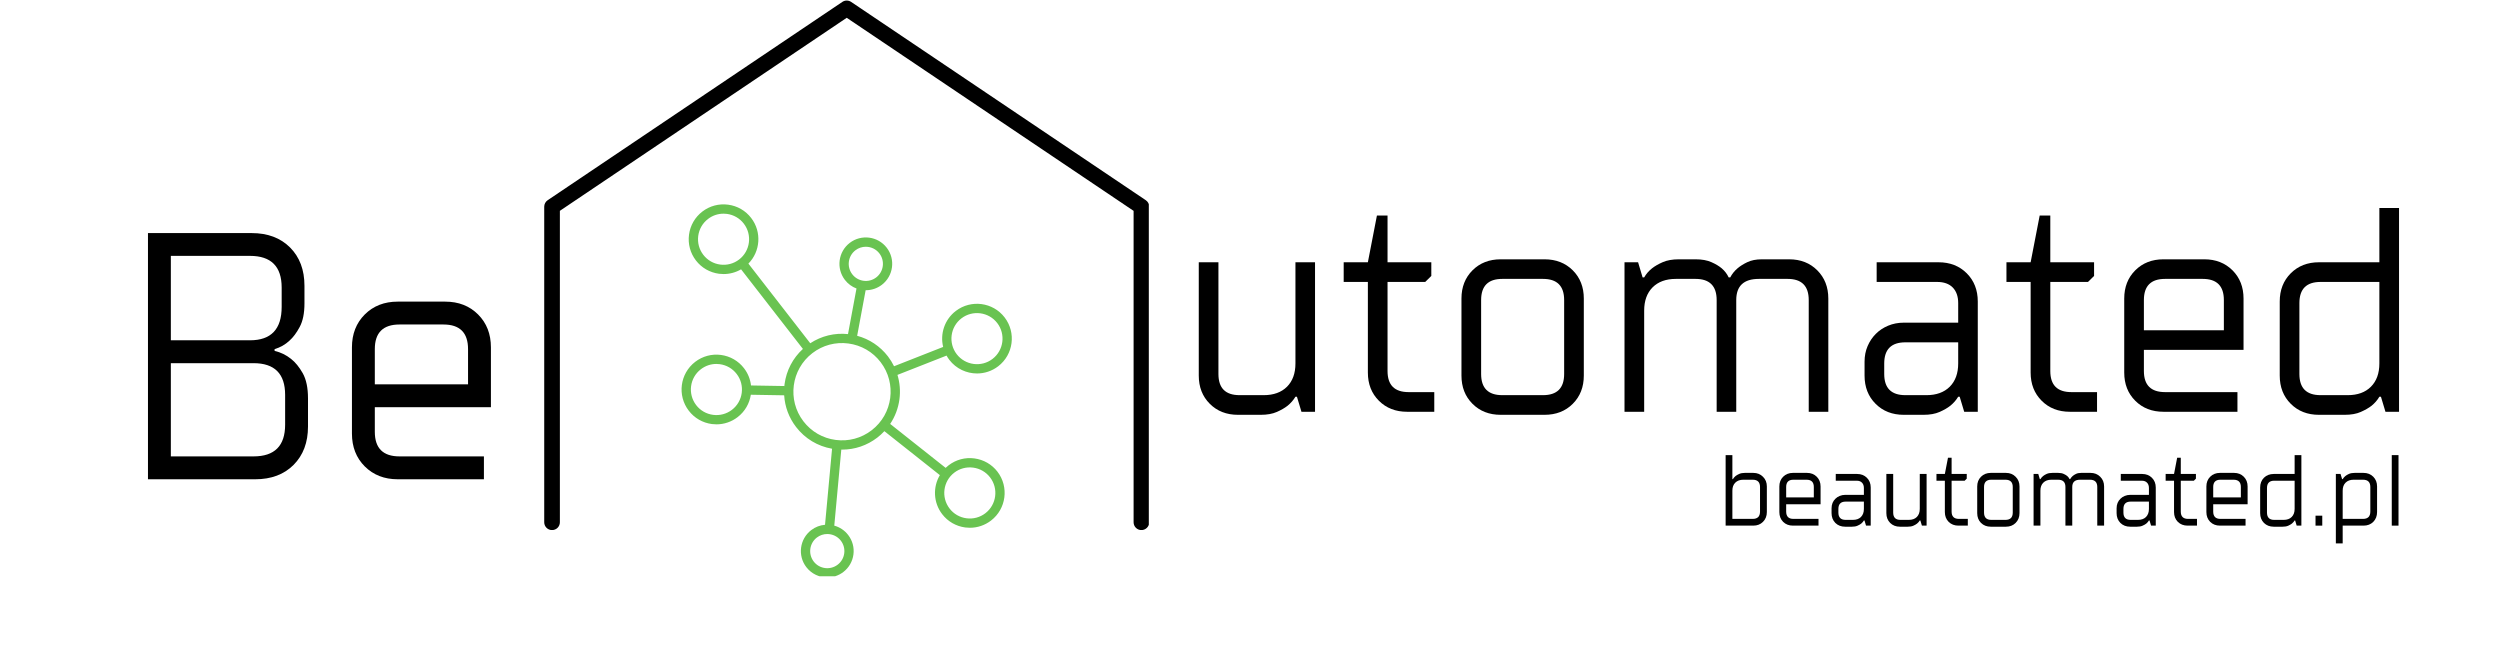
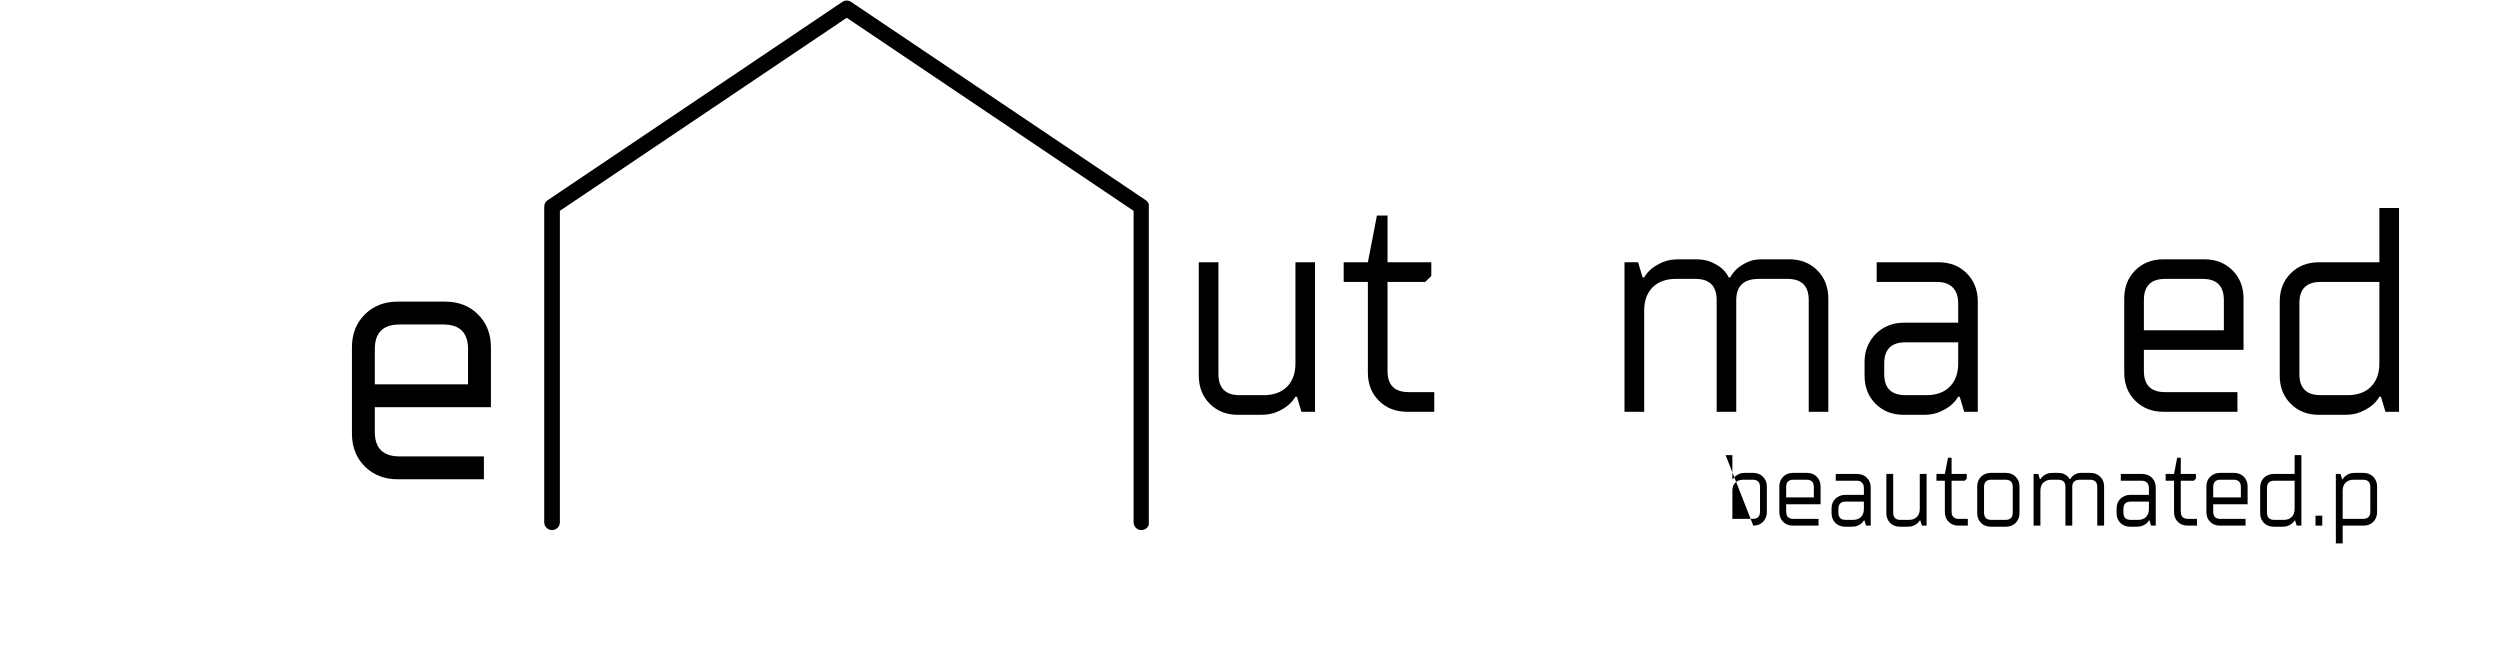
<svg xmlns="http://www.w3.org/2000/svg" width="633" viewBox="0 0 474.75 125.25" height="167" preserveAspectRatio="xMidYMid meet">
  <defs>
    <g />
    <clipPath id="c31e196308">
      <path d="M 103.348 0 L 218.16 0 L 218.16 100.648 L 103.348 100.648 Z M 103.348 0 " clip-rule="nonzero" />
    </clipPath>
    <clipPath id="47372891d7">
      <path d="M 129 38.609 L 192.695 38.609 L 192.695 109.434 L 129 109.434 Z M 129 38.609 " clip-rule="nonzero" />
    </clipPath>
  </defs>
  <g clip-path="url(#c31e196308)">
    <path fill="#000000" d="M 216.754 100.664 C 215.934 100.664 215.27 100 215.27 99.176 L 215.27 40.043 L 160.793 3.379 L 106.32 40.035 L 106.32 99.176 C 106.32 100 105.656 100.664 104.832 100.664 C 104.012 100.664 103.348 100 103.348 99.176 L 103.348 39.25 C 103.348 38.75 103.598 38.293 104.004 38.02 L 159.965 0.359 C 160.469 0.02 161.121 0.02 161.625 0.359 L 217.586 38.02 C 217.992 38.293 218.242 38.758 218.242 39.25 L 218.242 99.176 C 218.242 99.992 217.57 100.664 216.754 100.664 Z M 216.754 100.664 " fill-opacity="1" fill-rule="nonzero" />
  </g>
  <g clip-path="url(#47372891d7)">
-     <path fill="#69c351" d="M 185.031 87.051 C 183.281 86.82 181.543 87.285 180.141 88.363 C 179.941 88.516 179.754 88.68 179.578 88.848 L 169.043 80.504 C 169.973 79.117 170.578 77.523 170.805 75.82 C 171.012 74.238 170.875 72.668 170.426 71.191 L 179.75 67.527 C 179.902 67.805 180.082 68.074 180.277 68.336 C 181.578 70.031 183.547 70.922 185.535 70.922 C 186.941 70.922 188.359 70.477 189.559 69.555 C 192.453 67.332 193 63.172 190.777 60.277 C 188.559 57.383 184.395 56.836 181.5 59.055 C 179.355 60.703 178.5 63.41 179.105 65.883 L 169.781 69.551 C 169.461 68.898 169.074 68.273 168.625 67.684 C 167.137 65.746 165.094 64.391 162.773 63.766 L 164.387 55.109 C 164.398 55.109 164.414 55.113 164.426 55.113 C 165.492 55.113 166.562 54.773 167.473 54.078 C 169.664 52.395 170.078 49.242 168.395 47.051 C 166.711 44.855 163.562 44.441 161.367 46.125 C 159.176 47.809 158.762 50.961 160.445 53.152 C 161.035 53.922 161.805 54.469 162.648 54.785 L 161.035 63.445 C 158.496 63.18 155.988 63.789 153.867 65.184 L 142.121 50.062 C 144.398 47.75 144.684 44.043 142.652 41.398 C 141.578 39.996 140.02 39.098 138.266 38.867 C 136.516 38.637 134.777 39.102 133.375 40.176 C 131.973 41.254 131.074 42.812 130.844 44.562 C 130.613 46.316 131.078 48.055 132.152 49.457 C 133.23 50.859 134.789 51.754 136.539 51.988 C 136.832 52.023 137.125 52.043 137.418 52.043 C 138.582 52.043 139.723 51.734 140.73 51.145 L 152.473 66.262 C 150.559 68.008 149.332 70.348 148.988 72.949 C 148.973 73.066 148.961 73.188 148.949 73.309 L 142.617 73.199 C 142.484 72.047 142.051 70.918 141.293 69.934 C 140.219 68.531 138.66 67.637 136.906 67.402 C 135.156 67.172 133.418 67.641 132.016 68.715 C 129.121 70.938 128.574 75.102 130.797 77.992 C 131.871 79.395 133.43 80.293 135.184 80.527 C 135.477 80.562 135.766 80.582 136.059 80.582 C 137.508 80.582 138.906 80.109 140.074 79.211 C 141.484 78.133 142.332 76.59 142.582 74.961 L 148.914 75.07 C 149.047 77.238 149.816 79.316 151.168 81.078 C 152.863 83.289 155.277 84.742 158.008 85.215 L 156.672 99.656 C 155.746 99.734 154.832 100.066 154.047 100.672 C 151.852 102.355 151.438 105.508 153.121 107.699 C 154.109 108.984 155.598 109.656 157.102 109.656 C 158.168 109.656 159.242 109.32 160.148 108.625 C 161.211 107.809 161.891 106.629 162.066 105.301 C 162.242 103.973 161.887 102.656 161.07 101.598 C 160.383 100.699 159.445 100.098 158.43 99.82 L 159.762 85.379 C 159.816 85.379 159.867 85.383 159.918 85.383 C 162.324 85.383 164.652 84.598 166.594 83.105 C 167.082 82.73 167.531 82.32 167.941 81.879 L 178.48 90.227 C 177.141 92.484 177.223 95.43 178.918 97.637 C 179.992 99.039 181.551 99.934 183.305 100.168 C 183.598 100.203 183.891 100.223 184.18 100.223 C 185.629 100.223 187.027 99.75 188.195 98.855 C 191.09 96.633 191.637 92.469 189.418 89.574 C 188.344 88.18 186.785 87.281 185.031 87.051 Z M 182.574 60.457 C 184.695 58.828 187.75 59.23 189.379 61.352 C 191.008 63.473 190.605 66.527 188.484 68.156 C 186.363 69.785 183.309 69.383 181.68 67.262 C 180.051 65.141 180.449 62.086 182.574 60.457 Z M 161.844 52.082 C 160.754 50.664 161.023 48.617 162.445 47.527 C 163.031 47.078 163.727 46.859 164.418 46.859 C 165.395 46.859 166.359 47.293 166.996 48.125 C 168.09 49.547 167.82 51.59 166.398 52.68 C 164.977 53.77 162.934 53.504 161.844 52.082 Z M 139.004 77.82 C 137.973 78.609 136.699 78.949 135.414 78.781 C 134.129 78.613 132.984 77.953 132.199 76.926 C 130.57 74.801 130.969 71.746 133.09 70.121 C 133.949 69.461 134.977 69.113 136.035 69.113 C 136.25 69.113 136.465 69.129 136.68 69.156 C 137.965 69.328 139.105 69.984 139.895 71.016 C 141.527 73.137 141.125 76.188 139.004 77.82 Z M 136.773 50.242 C 135.488 50.074 134.344 49.414 133.555 48.387 C 132.766 47.359 132.426 46.082 132.594 44.797 C 132.766 43.512 133.422 42.371 134.453 41.582 C 135.305 40.922 136.332 40.578 137.395 40.578 C 137.609 40.578 137.82 40.59 138.035 40.617 C 139.32 40.789 140.465 41.445 141.254 42.477 C 142.883 44.598 142.48 47.652 140.359 49.281 C 139.332 50.066 138.059 50.41 136.773 50.242 Z M 159.676 102.676 C 160.203 103.363 160.434 104.219 160.32 105.078 C 160.207 105.938 159.766 106.703 159.078 107.23 C 157.656 108.32 155.613 108.055 154.523 106.633 C 153.434 105.211 153.703 103.168 155.121 102.078 C 155.711 101.629 156.406 101.41 157.094 101.41 C 158.07 101.41 159.039 101.844 159.676 102.676 Z M 165.523 81.711 C 163.566 83.215 161.141 83.867 158.695 83.543 C 156.246 83.223 154.074 81.969 152.57 80.008 C 149.469 75.969 150.234 70.16 154.273 67.059 C 156.23 65.555 158.656 64.906 161.102 65.227 C 163.547 65.551 165.723 66.805 167.223 68.762 C 170.324 72.801 169.562 78.613 165.523 81.711 Z M 187.125 97.461 C 186.098 98.25 184.82 98.594 183.535 98.422 C 182.25 98.254 181.105 97.594 180.32 96.566 C 178.691 94.445 179.09 91.391 181.211 89.762 C 182.238 88.973 183.516 88.633 184.801 88.801 C 186.086 88.969 187.23 89.629 188.016 90.656 C 189.648 92.781 189.246 95.832 187.125 97.461 Z M 187.125 97.461 " fill-opacity="1" fill-rule="nonzero" />
-   </g>
+     </g>
  <g fill="#000000" fill-opacity="1">
    <g transform="translate(21.755, 91.013)">
      <g>
-         <path d="M 6.344 -46.75 L 26.047 -46.75 C 29.078 -46.75 31.504 -45.836 33.328 -44.016 C 35.148 -42.191 36.062 -39.766 36.062 -36.734 L 36.062 -33.391 C 36.062 -31.523 35.758 -30.035 35.156 -28.922 C 34.562 -27.805 33.91 -26.938 33.203 -26.312 C 32.398 -25.562 31.461 -25.031 30.391 -24.719 L 30.391 -24.375 C 31.547 -24.113 32.594 -23.602 33.531 -22.844 C 34.332 -22.219 35.066 -21.316 35.734 -20.141 C 36.398 -18.961 36.734 -17.367 36.734 -15.359 L 36.734 -10.016 C 36.734 -6.992 35.82 -4.566 34 -2.734 C 32.176 -0.91 29.75 0 26.719 0 L 6.344 0 Z M 26.391 -4.344 C 30.391 -4.344 32.391 -6.348 32.391 -10.359 L 32.391 -16.031 C 32.391 -20.039 30.391 -22.047 26.391 -22.047 L 10.688 -22.047 L 10.688 -4.344 Z M 25.719 -26.391 C 29.727 -26.391 31.734 -28.504 31.734 -32.734 L 31.734 -36.406 C 31.734 -40.414 29.727 -42.422 25.719 -42.422 L 10.688 -42.422 L 10.688 -26.391 Z M 25.719 -26.391 " />
-       </g>
+         </g>
    </g>
  </g>
  <g fill="#000000" fill-opacity="1">
    <g transform="translate(62.834, 91.013)">
      <g>
        <path d="M 12.688 0 C 10.156 0 8.07 -0.812 6.438 -2.438 C 4.812 -4.062 4 -6.145 4 -8.688 L 4 -25.047 C 4 -27.586 4.812 -29.672 6.438 -31.297 C 8.07 -32.922 10.156 -33.734 12.688 -33.734 L 21.703 -33.734 C 24.242 -33.734 26.328 -32.922 27.953 -31.297 C 29.578 -29.672 30.391 -27.586 30.391 -25.047 L 30.391 -13.688 L 8.344 -13.688 L 8.344 -9.016 C 8.344 -5.898 9.906 -4.344 13.031 -4.344 L 29.062 -4.344 L 29.062 0 Z M 26.047 -18.031 L 26.047 -24.719 C 26.047 -27.832 24.488 -29.391 21.375 -29.391 L 13.031 -29.391 C 9.906 -29.391 8.344 -27.832 8.344 -24.719 L 8.344 -18.031 Z M 26.047 -18.031 " />
      </g>
    </g>
  </g>
  <g fill="#000000" fill-opacity="1">
    <g transform="translate(223.349, 78.196)">
      <g>
        <path d="M 11.75 0.578 C 9.57 0.578 7.785 -0.117 6.391 -1.516 C 4.992 -2.91 4.297 -4.695 4.297 -6.875 L 4.297 -28.391 L 8.031 -28.391 L 8.031 -7.172 C 8.031 -4.492 9.367 -3.156 12.047 -3.156 L 16.625 -3.156 C 18.5 -3.156 19.973 -3.688 21.047 -4.75 C 22.117 -5.82 22.656 -7.297 22.656 -9.172 L 22.656 -28.391 L 26.375 -28.391 L 26.375 0 L 23.797 0 L 22.938 -2.859 L 22.656 -2.859 C 22.27 -2.211 21.77 -1.641 21.156 -1.141 C 20.625 -0.723 19.945 -0.332 19.125 0.031 C 18.301 0.395 17.281 0.578 16.062 0.578 Z M 11.75 0.578 " />
      </g>
    </g>
  </g>
  <g fill="#000000" fill-opacity="1">
    <g transform="translate(254.025, 78.196)">
      <g>
        <path d="M 13.188 0 C 11.008 0 9.223 -0.695 7.828 -2.094 C 6.43 -3.488 5.734 -5.273 5.734 -7.453 L 5.734 -24.656 L 1.141 -24.656 L 1.141 -28.391 L 5.734 -28.391 L 7.453 -37.266 L 9.469 -37.266 L 9.469 -28.391 L 17.781 -28.391 L 17.781 -25.797 L 16.625 -24.656 L 9.469 -24.656 L 9.469 -7.734 C 9.469 -5.066 10.801 -3.734 13.469 -3.734 L 18.344 -3.734 L 18.344 0 Z M 13.188 0 " />
      </g>
    </g>
  </g>
  <g fill="#000000" fill-opacity="1">
    <g transform="translate(274.094, 78.196)">
      <g>
-         <path d="M 10.891 0.578 C 8.711 0.578 6.926 -0.117 5.531 -1.516 C 4.133 -2.91 3.438 -4.695 3.438 -6.875 L 3.438 -21.5 C 3.438 -23.676 4.133 -25.461 5.531 -26.859 C 6.926 -28.254 8.711 -28.953 10.891 -28.953 L 19.203 -28.953 C 21.391 -28.953 23.18 -28.254 24.578 -26.859 C 25.973 -25.461 26.672 -23.676 26.672 -21.5 L 26.672 -6.875 C 26.672 -4.695 25.973 -2.91 24.578 -1.516 C 23.18 -0.117 21.391 0.578 19.203 0.578 Z M 18.922 -3.156 C 21.598 -3.156 22.938 -4.492 22.938 -7.172 L 22.938 -21.219 C 22.938 -23.895 21.598 -25.234 18.922 -25.234 L 11.188 -25.234 C 8.508 -25.234 7.172 -23.895 7.172 -21.219 L 7.172 -7.172 C 7.172 -4.492 8.508 -3.156 11.188 -3.156 Z M 18.922 -3.156 " />
-       </g>
+         </g>
    </g>
  </g>
  <g fill="#000000" fill-opacity="1">
    <g transform="translate(304.197, 78.196)">
      <g>
        <path d="M 4.297 -28.391 L 6.875 -28.391 L 7.734 -25.516 L 8.031 -25.516 C 8.406 -26.172 8.898 -26.742 9.516 -27.234 C 10.055 -27.66 10.734 -28.051 11.547 -28.406 C 12.367 -28.77 13.395 -28.953 14.625 -28.953 L 17.781 -28.953 C 19 -28.953 20.008 -28.77 20.812 -28.406 C 21.613 -28.051 22.266 -27.66 22.766 -27.234 C 23.336 -26.742 23.773 -26.172 24.078 -25.516 L 24.375 -25.516 C 24.719 -26.172 25.176 -26.742 25.75 -27.234 C 26.25 -27.66 26.867 -28.051 27.609 -28.406 C 28.359 -28.77 29.285 -28.953 30.391 -28.953 L 35.547 -28.953 C 37.734 -28.953 39.52 -28.254 40.906 -26.859 C 42.301 -25.461 43 -23.676 43 -21.5 L 43 0 L 39.281 0 L 39.281 -21.219 C 39.281 -23.895 37.941 -25.234 35.266 -25.234 L 29.812 -25.234 C 26.945 -25.234 25.516 -23.895 25.516 -21.219 L 25.516 0 L 21.797 0 L 21.797 -21.219 C 21.797 -23.895 20.457 -25.234 17.781 -25.234 L 14.047 -25.234 C 12.172 -25.234 10.695 -24.695 9.625 -23.625 C 8.562 -22.551 8.031 -21.078 8.031 -19.203 L 8.031 0 L 4.297 0 Z M 4.297 -28.391 " />
      </g>
    </g>
  </g>
  <g fill="#000000" fill-opacity="1">
    <g transform="translate(351.502, 78.196)">
      <g>
        <path d="M 10.031 0.578 C 7.852 0.578 6.066 -0.117 4.672 -1.516 C 3.273 -2.91 2.578 -4.695 2.578 -6.875 L 2.578 -9.516 C 2.578 -10.586 2.77 -11.57 3.156 -12.469 C 3.539 -13.363 4.055 -14.133 4.703 -14.781 C 5.348 -15.438 6.129 -15.957 7.047 -16.344 C 7.961 -16.727 8.957 -16.922 10.031 -16.922 L 20.359 -16.922 L 20.359 -20.641 C 20.359 -21.898 20.016 -22.883 19.328 -23.594 C 18.641 -24.301 17.645 -24.656 16.344 -24.656 L 4.875 -24.656 L 4.875 -28.391 L 16.625 -28.391 C 18.801 -28.391 20.586 -27.691 21.984 -26.297 C 23.379 -24.898 24.078 -23.113 24.078 -20.938 L 24.078 0 L 21.5 0 L 20.641 -2.859 L 20.359 -2.859 C 19.973 -2.211 19.473 -1.641 18.859 -1.141 C 18.328 -0.723 17.648 -0.332 16.828 0.031 C 16.004 0.395 14.984 0.578 13.766 0.578 Z M 14.328 -3.156 C 16.203 -3.156 17.676 -3.688 18.75 -4.75 C 19.82 -5.82 20.359 -7.297 20.359 -9.172 L 20.359 -13.188 L 10.328 -13.188 C 7.648 -13.188 6.312 -11.848 6.312 -9.172 L 6.312 -7.172 C 6.312 -4.492 7.648 -3.156 10.328 -3.156 Z M 14.328 -3.156 " />
      </g>
    </g>
  </g>
  <g fill="#000000" fill-opacity="1">
    <g transform="translate(379.884, 78.196)">
      <g>
-         <path d="M 13.188 0 C 11.008 0 9.223 -0.695 7.828 -2.094 C 6.43 -3.488 5.734 -5.273 5.734 -7.453 L 5.734 -24.656 L 1.141 -24.656 L 1.141 -28.391 L 5.734 -28.391 L 7.453 -37.266 L 9.469 -37.266 L 9.469 -28.391 L 17.781 -28.391 L 17.781 -25.797 L 16.625 -24.656 L 9.469 -24.656 L 9.469 -7.734 C 9.469 -5.066 10.801 -3.734 13.469 -3.734 L 18.344 -3.734 L 18.344 0 Z M 13.188 0 " />
-       </g>
+         </g>
    </g>
  </g>
  <g fill="#000000" fill-opacity="1">
    <g transform="translate(399.953, 78.196)">
      <g>
        <path d="M 10.891 0 C 8.711 0 6.926 -0.695 5.531 -2.094 C 4.133 -3.488 3.438 -5.273 3.438 -7.453 L 3.438 -21.5 C 3.438 -23.676 4.133 -25.461 5.531 -26.859 C 6.926 -28.254 8.711 -28.953 10.891 -28.953 L 18.641 -28.953 C 20.816 -28.953 22.602 -28.254 24 -26.859 C 25.395 -25.461 26.094 -23.676 26.094 -21.5 L 26.094 -11.75 L 7.172 -11.75 L 7.172 -7.734 C 7.172 -5.066 8.508 -3.734 11.188 -3.734 L 24.938 -3.734 L 24.938 0 Z M 22.359 -15.484 L 22.359 -21.219 C 22.359 -23.895 21.02 -25.234 18.344 -25.234 L 11.188 -25.234 C 8.508 -25.234 7.172 -23.895 7.172 -21.219 L 7.172 -15.484 Z M 22.359 -15.484 " />
      </g>
    </g>
  </g>
  <g fill="#000000" fill-opacity="1">
    <g transform="translate(429.483, 78.196)">
      <g>
        <path d="M 10.891 0.578 C 8.711 0.578 6.926 -0.117 5.531 -1.516 C 4.133 -2.91 3.438 -4.695 3.438 -6.875 L 3.438 -20.938 C 3.438 -23.113 4.133 -24.898 5.531 -26.297 C 6.926 -27.691 8.711 -28.391 10.891 -28.391 L 22.359 -28.391 L 22.359 -38.703 L 26.094 -38.703 L 26.094 0 L 23.516 0 L 22.656 -2.859 L 22.359 -2.859 C 21.984 -2.211 21.488 -1.641 20.875 -1.141 C 20.332 -0.723 19.648 -0.332 18.828 0.031 C 18.016 0.395 16.992 0.578 15.766 0.578 Z M 16.344 -3.156 C 18.219 -3.156 19.688 -3.688 20.75 -4.75 C 21.82 -5.82 22.359 -7.297 22.359 -9.172 L 22.359 -24.656 L 11.188 -24.656 C 8.508 -24.656 7.172 -23.316 7.172 -20.641 L 7.172 -7.172 C 7.172 -4.492 8.508 -3.156 11.188 -3.156 Z M 16.344 -3.156 " />
      </g>
    </g>
  </g>
  <g fill="#000000" fill-opacity="1">
    <g transform="translate(326.103, 99.818)">
      <g>
-         <path d="M 1.594 -13.391 L 2.875 -13.391 L 2.875 -8.828 L 2.969 -8.828 C 3.102 -9.047 3.273 -9.242 3.484 -9.422 C 3.672 -9.566 3.906 -9.703 4.188 -9.828 C 4.477 -9.953 4.832 -10.016 5.25 -10.016 L 6.844 -10.016 C 7.594 -10.016 8.207 -9.77 8.688 -9.281 C 9.176 -8.801 9.422 -8.188 9.422 -7.438 L 9.422 -2.578 C 9.422 -1.828 9.176 -1.207 8.688 -0.719 C 8.207 -0.238 7.594 0 6.844 0 L 1.594 0 Z M 6.734 -1.281 C 7.66 -1.281 8.125 -1.742 8.125 -2.672 L 8.125 -7.344 C 8.125 -8.258 7.66 -8.719 6.734 -8.719 L 4.953 -8.719 C 4.305 -8.719 3.797 -8.531 3.422 -8.156 C 3.055 -7.789 2.875 -7.285 2.875 -6.641 L 2.875 -1.281 Z M 6.734 -1.281 " />
+         <path d="M 1.594 -13.391 L 2.875 -13.391 L 2.875 -8.828 L 2.969 -8.828 C 3.102 -9.047 3.273 -9.242 3.484 -9.422 C 3.672 -9.566 3.906 -9.703 4.188 -9.828 C 4.477 -9.953 4.832 -10.016 5.25 -10.016 L 6.844 -10.016 C 7.594 -10.016 8.207 -9.77 8.688 -9.281 C 9.176 -8.801 9.422 -8.188 9.422 -7.438 L 9.422 -2.578 C 9.422 -1.828 9.176 -1.207 8.688 -0.719 C 8.207 -0.238 7.594 0 6.844 0 Z M 6.734 -1.281 C 7.66 -1.281 8.125 -1.742 8.125 -2.672 L 8.125 -7.344 C 8.125 -8.258 7.66 -8.719 6.734 -8.719 L 4.953 -8.719 C 4.305 -8.719 3.797 -8.531 3.422 -8.156 C 3.055 -7.789 2.875 -7.285 2.875 -6.641 L 2.875 -1.281 Z M 6.734 -1.281 " />
      </g>
    </g>
  </g>
  <g fill="#000000" fill-opacity="1">
    <g transform="translate(336.71, 99.818)">
      <g>
        <path d="M 3.766 0 C 3.016 0 2.395 -0.238 1.906 -0.719 C 1.426 -1.207 1.188 -1.828 1.188 -2.578 L 1.188 -7.438 C 1.188 -8.188 1.426 -8.801 1.906 -9.281 C 2.395 -9.77 3.016 -10.016 3.766 -10.016 L 6.438 -10.016 C 7.195 -10.016 7.816 -9.77 8.297 -9.281 C 8.773 -8.801 9.016 -8.188 9.016 -7.438 L 9.016 -4.062 L 2.484 -4.062 L 2.484 -2.672 C 2.484 -1.742 2.941 -1.281 3.859 -1.281 L 8.625 -1.281 L 8.625 0 Z M 7.734 -5.359 L 7.734 -7.344 C 7.734 -8.258 7.27 -8.719 6.344 -8.719 L 3.859 -8.719 C 2.941 -8.719 2.484 -8.258 2.484 -7.344 L 2.484 -5.359 Z M 7.734 -5.359 " />
      </g>
    </g>
  </g>
  <g fill="#000000" fill-opacity="1">
    <g transform="translate(346.922, 99.818)">
      <g>
        <path d="M 3.469 0.203 C 2.719 0.203 2.098 -0.035 1.609 -0.516 C 1.129 -1.004 0.891 -1.625 0.891 -2.375 L 0.891 -3.297 C 0.891 -3.66 0.953 -4 1.078 -4.312 C 1.211 -4.625 1.395 -4.891 1.625 -5.109 C 1.852 -5.336 2.125 -5.516 2.438 -5.641 C 2.758 -5.773 3.102 -5.844 3.469 -5.844 L 7.031 -5.844 L 7.031 -7.141 C 7.031 -7.578 6.91 -7.914 6.672 -8.156 C 6.441 -8.406 6.102 -8.531 5.656 -8.531 L 1.688 -8.531 L 1.688 -9.812 L 5.75 -9.812 C 6.5 -9.812 7.113 -9.57 7.594 -9.094 C 8.082 -8.613 8.328 -7.992 8.328 -7.234 L 8.328 0 L 7.438 0 L 7.141 -0.984 L 7.031 -0.984 C 6.906 -0.766 6.738 -0.566 6.531 -0.391 C 6.344 -0.242 6.102 -0.109 5.812 0.016 C 5.531 0.141 5.18 0.203 4.766 0.203 Z M 4.953 -1.094 C 5.598 -1.094 6.102 -1.273 6.469 -1.641 C 6.844 -2.016 7.031 -2.523 7.031 -3.172 L 7.031 -4.562 L 3.562 -4.562 C 2.645 -4.562 2.188 -4.098 2.188 -3.172 L 2.188 -2.484 C 2.188 -1.555 2.645 -1.094 3.562 -1.094 Z M 4.953 -1.094 " />
      </g>
    </g>
  </g>
  <g fill="#000000" fill-opacity="1">
    <g transform="translate(356.736, 99.818)">
      <g>
        <path d="M 4.062 0.203 C 3.312 0.203 2.691 -0.035 2.203 -0.516 C 1.723 -1.004 1.484 -1.625 1.484 -2.375 L 1.484 -9.812 L 2.781 -9.812 L 2.781 -2.484 C 2.781 -1.555 3.238 -1.094 4.156 -1.094 L 5.75 -1.094 C 6.395 -1.094 6.898 -1.273 7.266 -1.641 C 7.641 -2.016 7.828 -2.523 7.828 -3.172 L 7.828 -9.812 L 9.125 -9.812 L 9.125 0 L 8.234 0 L 7.938 -0.984 L 7.828 -0.984 C 7.703 -0.766 7.531 -0.566 7.312 -0.391 C 7.125 -0.242 6.891 -0.109 6.609 0.016 C 6.328 0.141 5.973 0.203 5.547 0.203 Z M 4.062 0.203 " />
      </g>
    </g>
  </g>
  <g fill="#000000" fill-opacity="1">
    <g transform="translate(367.344, 99.818)">
      <g>
        <path d="M 4.562 0 C 3.812 0 3.191 -0.238 2.703 -0.719 C 2.223 -1.207 1.984 -1.828 1.984 -2.578 L 1.984 -8.531 L 0.391 -8.531 L 0.391 -9.812 L 1.984 -9.812 L 2.578 -12.891 L 3.266 -12.891 L 3.266 -9.812 L 6.141 -9.812 L 6.141 -8.922 L 5.75 -8.531 L 3.266 -8.531 L 3.266 -2.672 C 3.266 -1.742 3.727 -1.281 4.656 -1.281 L 6.344 -1.281 L 6.344 0 Z M 4.562 0 " />
      </g>
    </g>
  </g>
  <g fill="#000000" fill-opacity="1">
    <g transform="translate(374.284, 99.818)">
      <g>
        <path d="M 3.766 0.203 C 3.016 0.203 2.395 -0.035 1.906 -0.516 C 1.426 -1.004 1.188 -1.625 1.188 -2.375 L 1.188 -7.438 C 1.188 -8.188 1.426 -8.801 1.906 -9.281 C 2.395 -9.77 3.016 -10.016 3.766 -10.016 L 6.641 -10.016 C 7.391 -10.016 8.004 -9.77 8.484 -9.281 C 8.973 -8.801 9.219 -8.188 9.219 -7.438 L 9.219 -2.375 C 9.219 -1.625 8.973 -1.004 8.484 -0.516 C 8.004 -0.035 7.391 0.203 6.641 0.203 Z M 6.547 -1.094 C 7.473 -1.094 7.938 -1.555 7.938 -2.484 L 7.938 -7.344 C 7.938 -8.258 7.473 -8.719 6.547 -8.719 L 3.859 -8.719 C 2.941 -8.719 2.484 -8.258 2.484 -7.344 L 2.484 -2.484 C 2.484 -1.555 2.941 -1.094 3.859 -1.094 Z M 6.547 -1.094 " />
      </g>
    </g>
  </g>
  <g fill="#000000" fill-opacity="1">
    <g transform="translate(384.693, 99.818)">
      <g>
        <path d="M 1.484 -9.812 L 2.375 -9.812 L 2.672 -8.828 L 2.781 -8.828 C 2.906 -9.047 3.078 -9.242 3.297 -9.422 C 3.473 -9.566 3.703 -9.703 3.984 -9.828 C 4.273 -9.953 4.633 -10.016 5.062 -10.016 L 6.141 -10.016 C 6.566 -10.016 6.914 -9.953 7.188 -9.828 C 7.469 -9.703 7.695 -9.566 7.875 -9.422 C 8.07 -9.242 8.223 -9.047 8.328 -8.828 L 8.422 -8.828 C 8.547 -9.047 8.707 -9.242 8.906 -9.422 C 9.07 -9.566 9.285 -9.703 9.547 -9.828 C 9.805 -9.953 10.129 -10.016 10.516 -10.016 L 12.297 -10.016 C 13.047 -10.016 13.66 -9.77 14.141 -9.281 C 14.629 -8.801 14.875 -8.188 14.875 -7.438 L 14.875 0 L 13.578 0 L 13.578 -7.344 C 13.578 -8.258 13.113 -8.719 12.188 -8.719 L 10.312 -8.719 C 9.32 -8.719 8.828 -8.258 8.828 -7.344 L 8.828 0 L 7.531 0 L 7.531 -7.344 C 7.531 -8.258 7.066 -8.719 6.141 -8.719 L 4.859 -8.719 C 4.211 -8.719 3.703 -8.531 3.328 -8.156 C 2.961 -7.789 2.781 -7.285 2.781 -6.641 L 2.781 0 L 1.484 0 Z M 1.484 -9.812 " />
      </g>
    </g>
  </g>
  <g fill="#000000" fill-opacity="1">
    <g transform="translate(401.051, 99.818)">
      <g>
        <path d="M 3.469 0.203 C 2.719 0.203 2.098 -0.035 1.609 -0.516 C 1.129 -1.004 0.891 -1.625 0.891 -2.375 L 0.891 -3.297 C 0.891 -3.66 0.953 -4 1.078 -4.312 C 1.211 -4.625 1.395 -4.891 1.625 -5.109 C 1.852 -5.336 2.125 -5.516 2.438 -5.641 C 2.758 -5.773 3.102 -5.844 3.469 -5.844 L 7.031 -5.844 L 7.031 -7.141 C 7.031 -7.578 6.91 -7.914 6.672 -8.156 C 6.441 -8.406 6.102 -8.531 5.656 -8.531 L 1.688 -8.531 L 1.688 -9.812 L 5.75 -9.812 C 6.5 -9.812 7.113 -9.57 7.594 -9.094 C 8.082 -8.613 8.328 -7.992 8.328 -7.234 L 8.328 0 L 7.438 0 L 7.141 -0.984 L 7.031 -0.984 C 6.906 -0.766 6.738 -0.566 6.531 -0.391 C 6.344 -0.242 6.102 -0.109 5.812 0.016 C 5.531 0.141 5.18 0.203 4.766 0.203 Z M 4.953 -1.094 C 5.598 -1.094 6.102 -1.273 6.469 -1.641 C 6.844 -2.016 7.031 -2.523 7.031 -3.172 L 7.031 -4.562 L 3.562 -4.562 C 2.645 -4.562 2.188 -4.098 2.188 -3.172 L 2.188 -2.484 C 2.188 -1.555 2.645 -1.094 3.562 -1.094 Z M 4.953 -1.094 " />
      </g>
    </g>
  </g>
  <g fill="#000000" fill-opacity="1">
    <g transform="translate(410.865, 99.818)">
      <g>
        <path d="M 4.562 0 C 3.812 0 3.191 -0.238 2.703 -0.719 C 2.223 -1.207 1.984 -1.828 1.984 -2.578 L 1.984 -8.531 L 0.391 -8.531 L 0.391 -9.812 L 1.984 -9.812 L 2.578 -12.891 L 3.266 -12.891 L 3.266 -9.812 L 6.141 -9.812 L 6.141 -8.922 L 5.75 -8.531 L 3.266 -8.531 L 3.266 -2.672 C 3.266 -1.742 3.727 -1.281 4.656 -1.281 L 6.344 -1.281 L 6.344 0 Z M 4.562 0 " />
      </g>
    </g>
  </g>
  <g fill="#000000" fill-opacity="1">
    <g transform="translate(417.805, 99.818)">
      <g>
        <path d="M 3.766 0 C 3.016 0 2.395 -0.238 1.906 -0.719 C 1.426 -1.207 1.188 -1.828 1.188 -2.578 L 1.188 -7.438 C 1.188 -8.188 1.426 -8.801 1.906 -9.281 C 2.395 -9.77 3.016 -10.016 3.766 -10.016 L 6.438 -10.016 C 7.195 -10.016 7.816 -9.77 8.297 -9.281 C 8.773 -8.801 9.016 -8.188 9.016 -7.438 L 9.016 -4.062 L 2.484 -4.062 L 2.484 -2.672 C 2.484 -1.742 2.941 -1.281 3.859 -1.281 L 8.625 -1.281 L 8.625 0 Z M 7.734 -5.359 L 7.734 -7.344 C 7.734 -8.258 7.27 -8.719 6.344 -8.719 L 3.859 -8.719 C 2.941 -8.719 2.484 -8.258 2.484 -7.344 L 2.484 -5.359 Z M 7.734 -5.359 " />
      </g>
    </g>
  </g>
  <g fill="#000000" fill-opacity="1">
    <g transform="translate(428.016, 99.818)">
      <g>
        <path d="M 3.766 0.203 C 3.016 0.203 2.395 -0.035 1.906 -0.516 C 1.426 -1.004 1.188 -1.625 1.188 -2.375 L 1.188 -7.234 C 1.188 -7.992 1.426 -8.613 1.906 -9.094 C 2.395 -9.57 3.016 -9.812 3.766 -9.812 L 7.734 -9.812 L 7.734 -13.391 L 9.016 -13.391 L 9.016 0 L 8.125 0 L 7.828 -0.984 L 7.734 -0.984 C 7.598 -0.766 7.426 -0.566 7.219 -0.391 C 7.031 -0.242 6.797 -0.109 6.516 0.016 C 6.234 0.141 5.879 0.203 5.453 0.203 Z M 5.656 -1.094 C 6.301 -1.094 6.805 -1.273 7.172 -1.641 C 7.547 -2.016 7.734 -2.523 7.734 -3.172 L 7.734 -8.531 L 3.859 -8.531 C 2.941 -8.531 2.484 -8.066 2.484 -7.141 L 2.484 -2.484 C 2.484 -1.555 2.941 -1.094 3.859 -1.094 Z M 5.656 -1.094 " />
      </g>
    </g>
  </g>
  <g fill="#000000" fill-opacity="1">
    <g transform="translate(438.624, 99.818)">
      <g>
        <path d="M 1.094 -1.891 L 2.375 -1.891 L 2.375 0 L 1.094 0 Z M 1.094 -1.891 " />
      </g>
    </g>
  </g>
  <g fill="#000000" fill-opacity="1">
    <g transform="translate(442.094, 99.818)">
      <g>
        <path d="M 1.484 -9.812 L 2.375 -9.812 L 2.672 -8.828 L 2.781 -8.828 C 2.906 -9.047 3.078 -9.242 3.297 -9.422 C 3.473 -9.566 3.703 -9.703 3.984 -9.828 C 4.273 -9.953 4.633 -10.016 5.062 -10.016 L 6.734 -10.016 C 7.492 -10.016 8.113 -9.77 8.594 -9.281 C 9.07 -8.801 9.312 -8.188 9.312 -7.438 L 9.312 -2.578 C 9.312 -1.828 9.07 -1.207 8.594 -0.719 C 8.113 -0.238 7.492 0 6.734 0 L 2.781 0 L 2.781 3.375 L 1.484 3.375 Z M 6.641 -1.281 C 7.566 -1.281 8.031 -1.742 8.031 -2.672 L 8.031 -7.344 C 8.031 -8.258 7.566 -8.719 6.641 -8.719 L 4.859 -8.719 C 4.211 -8.719 3.703 -8.531 3.328 -8.156 C 2.961 -7.789 2.781 -7.285 2.781 -6.641 L 2.781 -1.281 Z M 6.641 -1.281 " />
      </g>
    </g>
  </g>
  <g fill="#000000" fill-opacity="1">
    <g transform="translate(452.602, 99.818)">
      <g>
-         <path d="M 1.594 -13.391 L 2.875 -13.391 L 2.875 0 L 1.594 0 Z M 1.594 -13.391 " />
-       </g>
+         </g>
    </g>
  </g>
</svg>